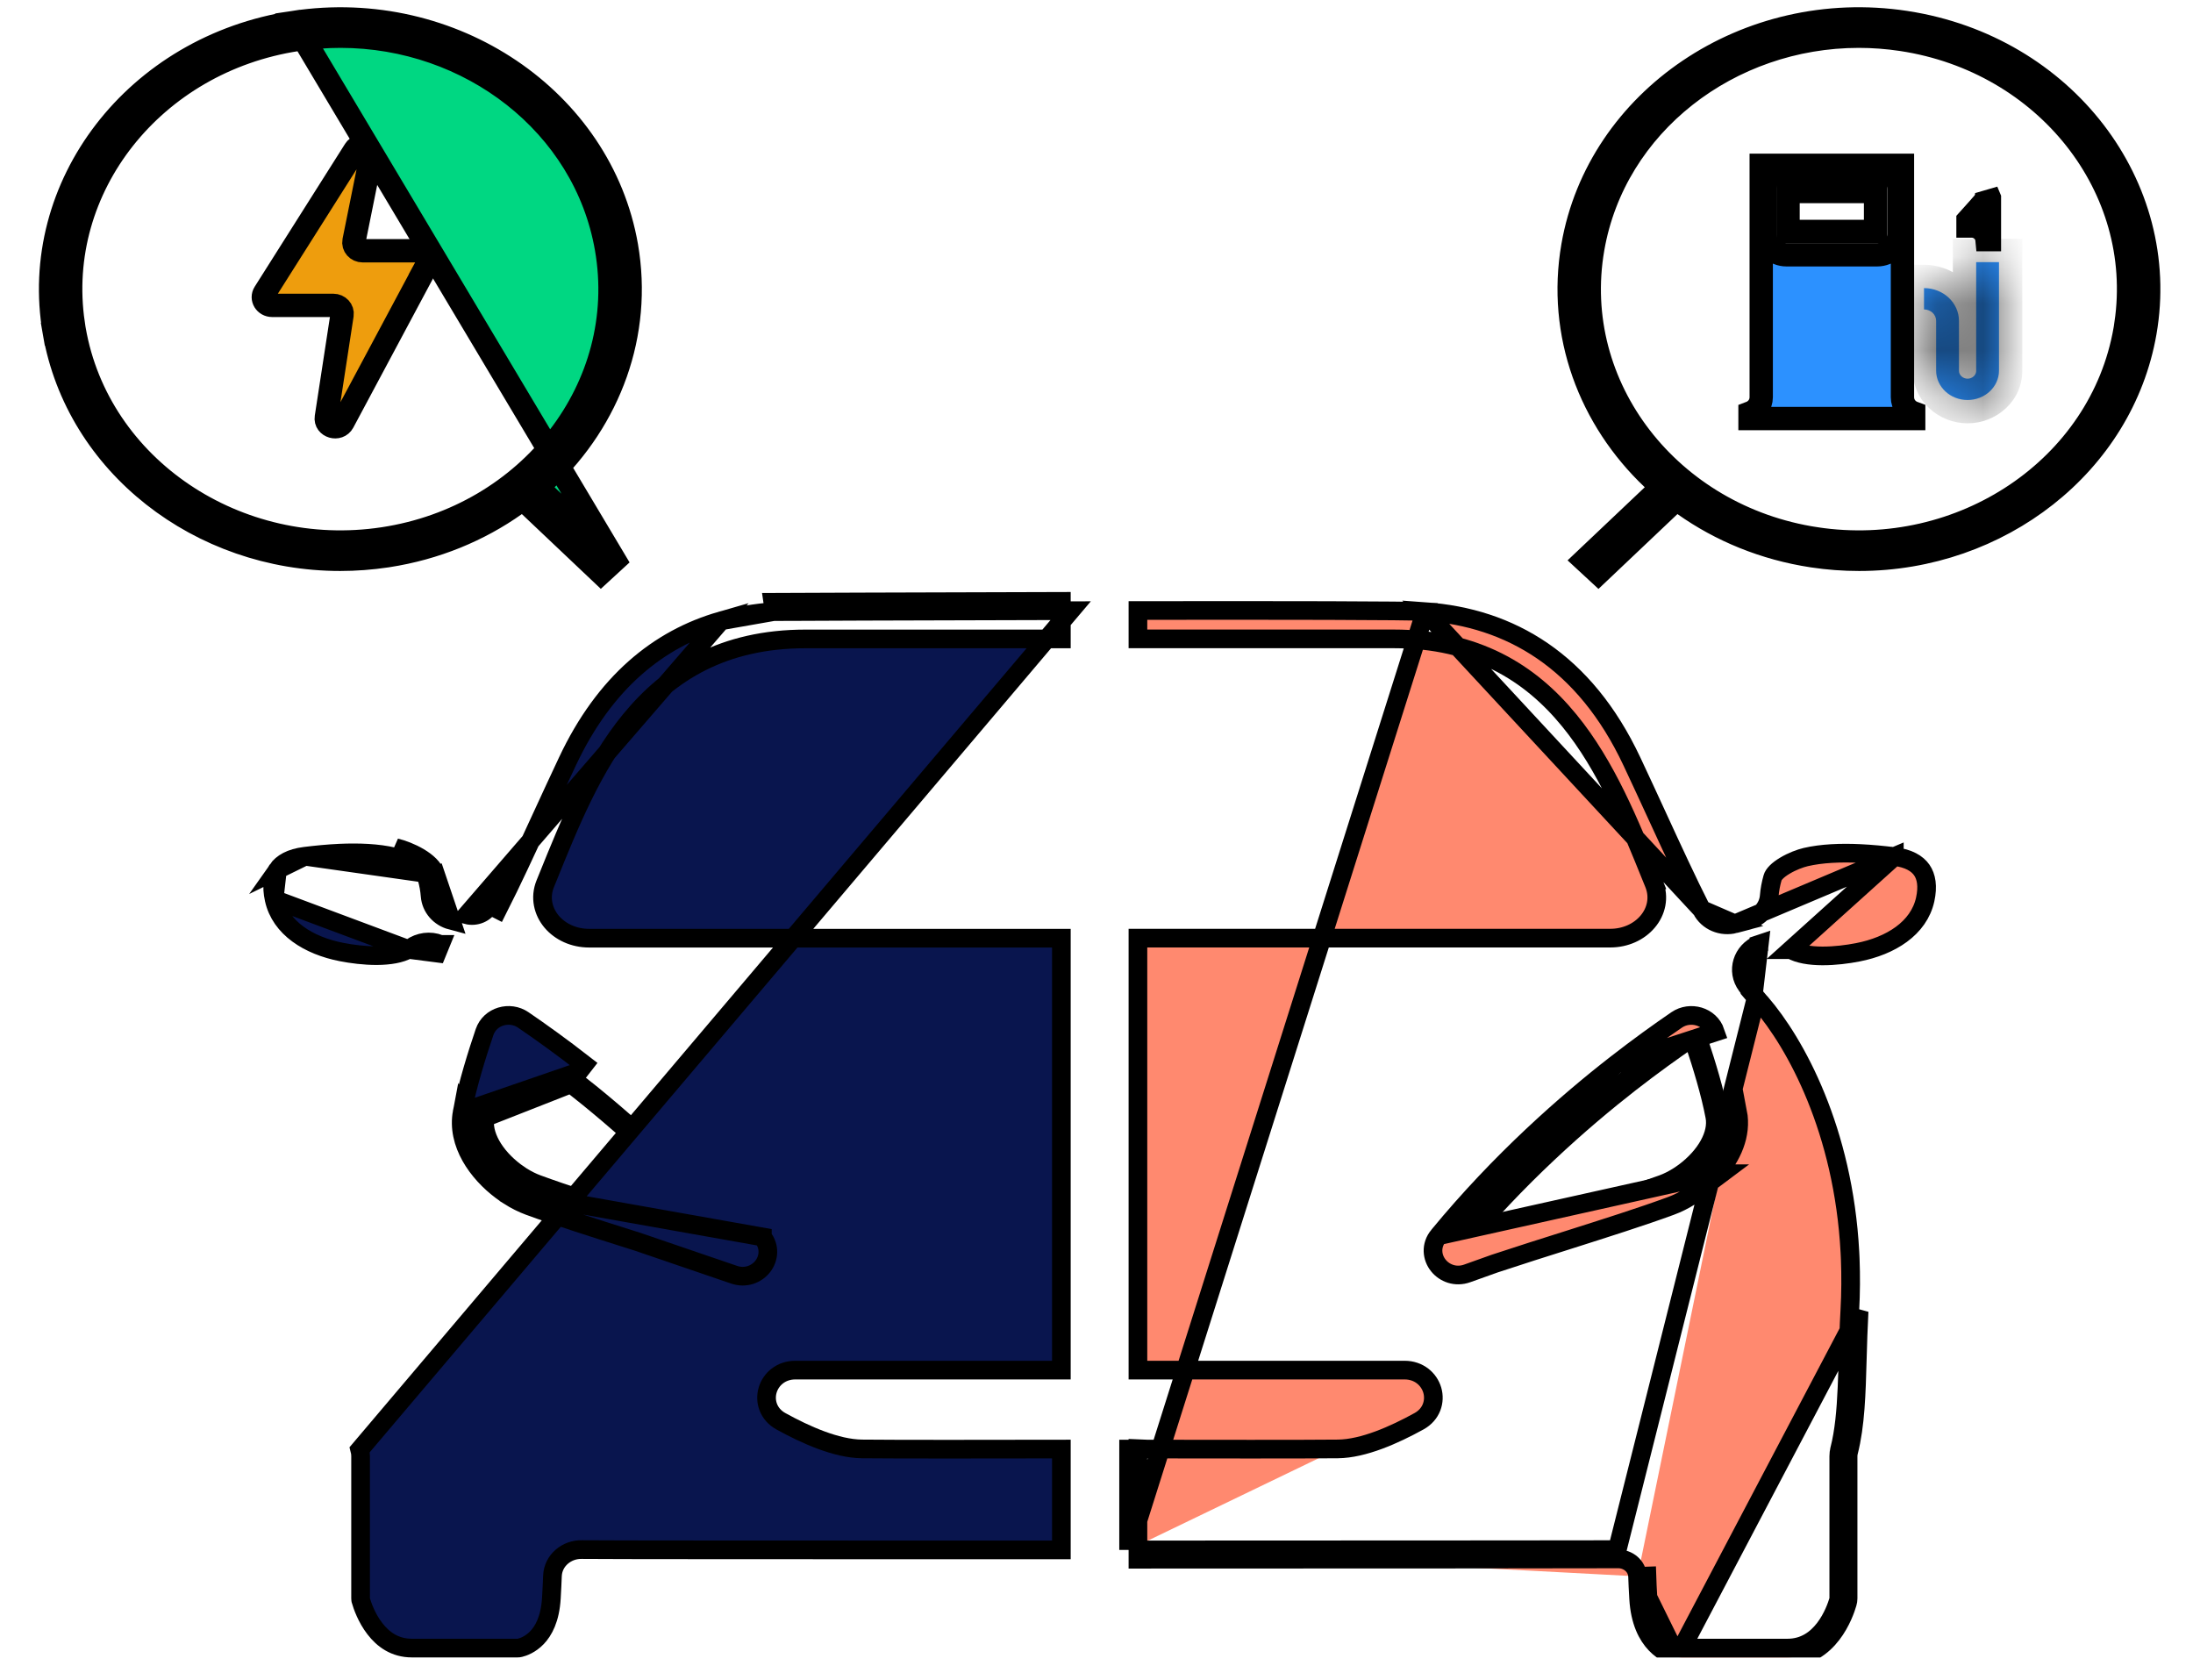
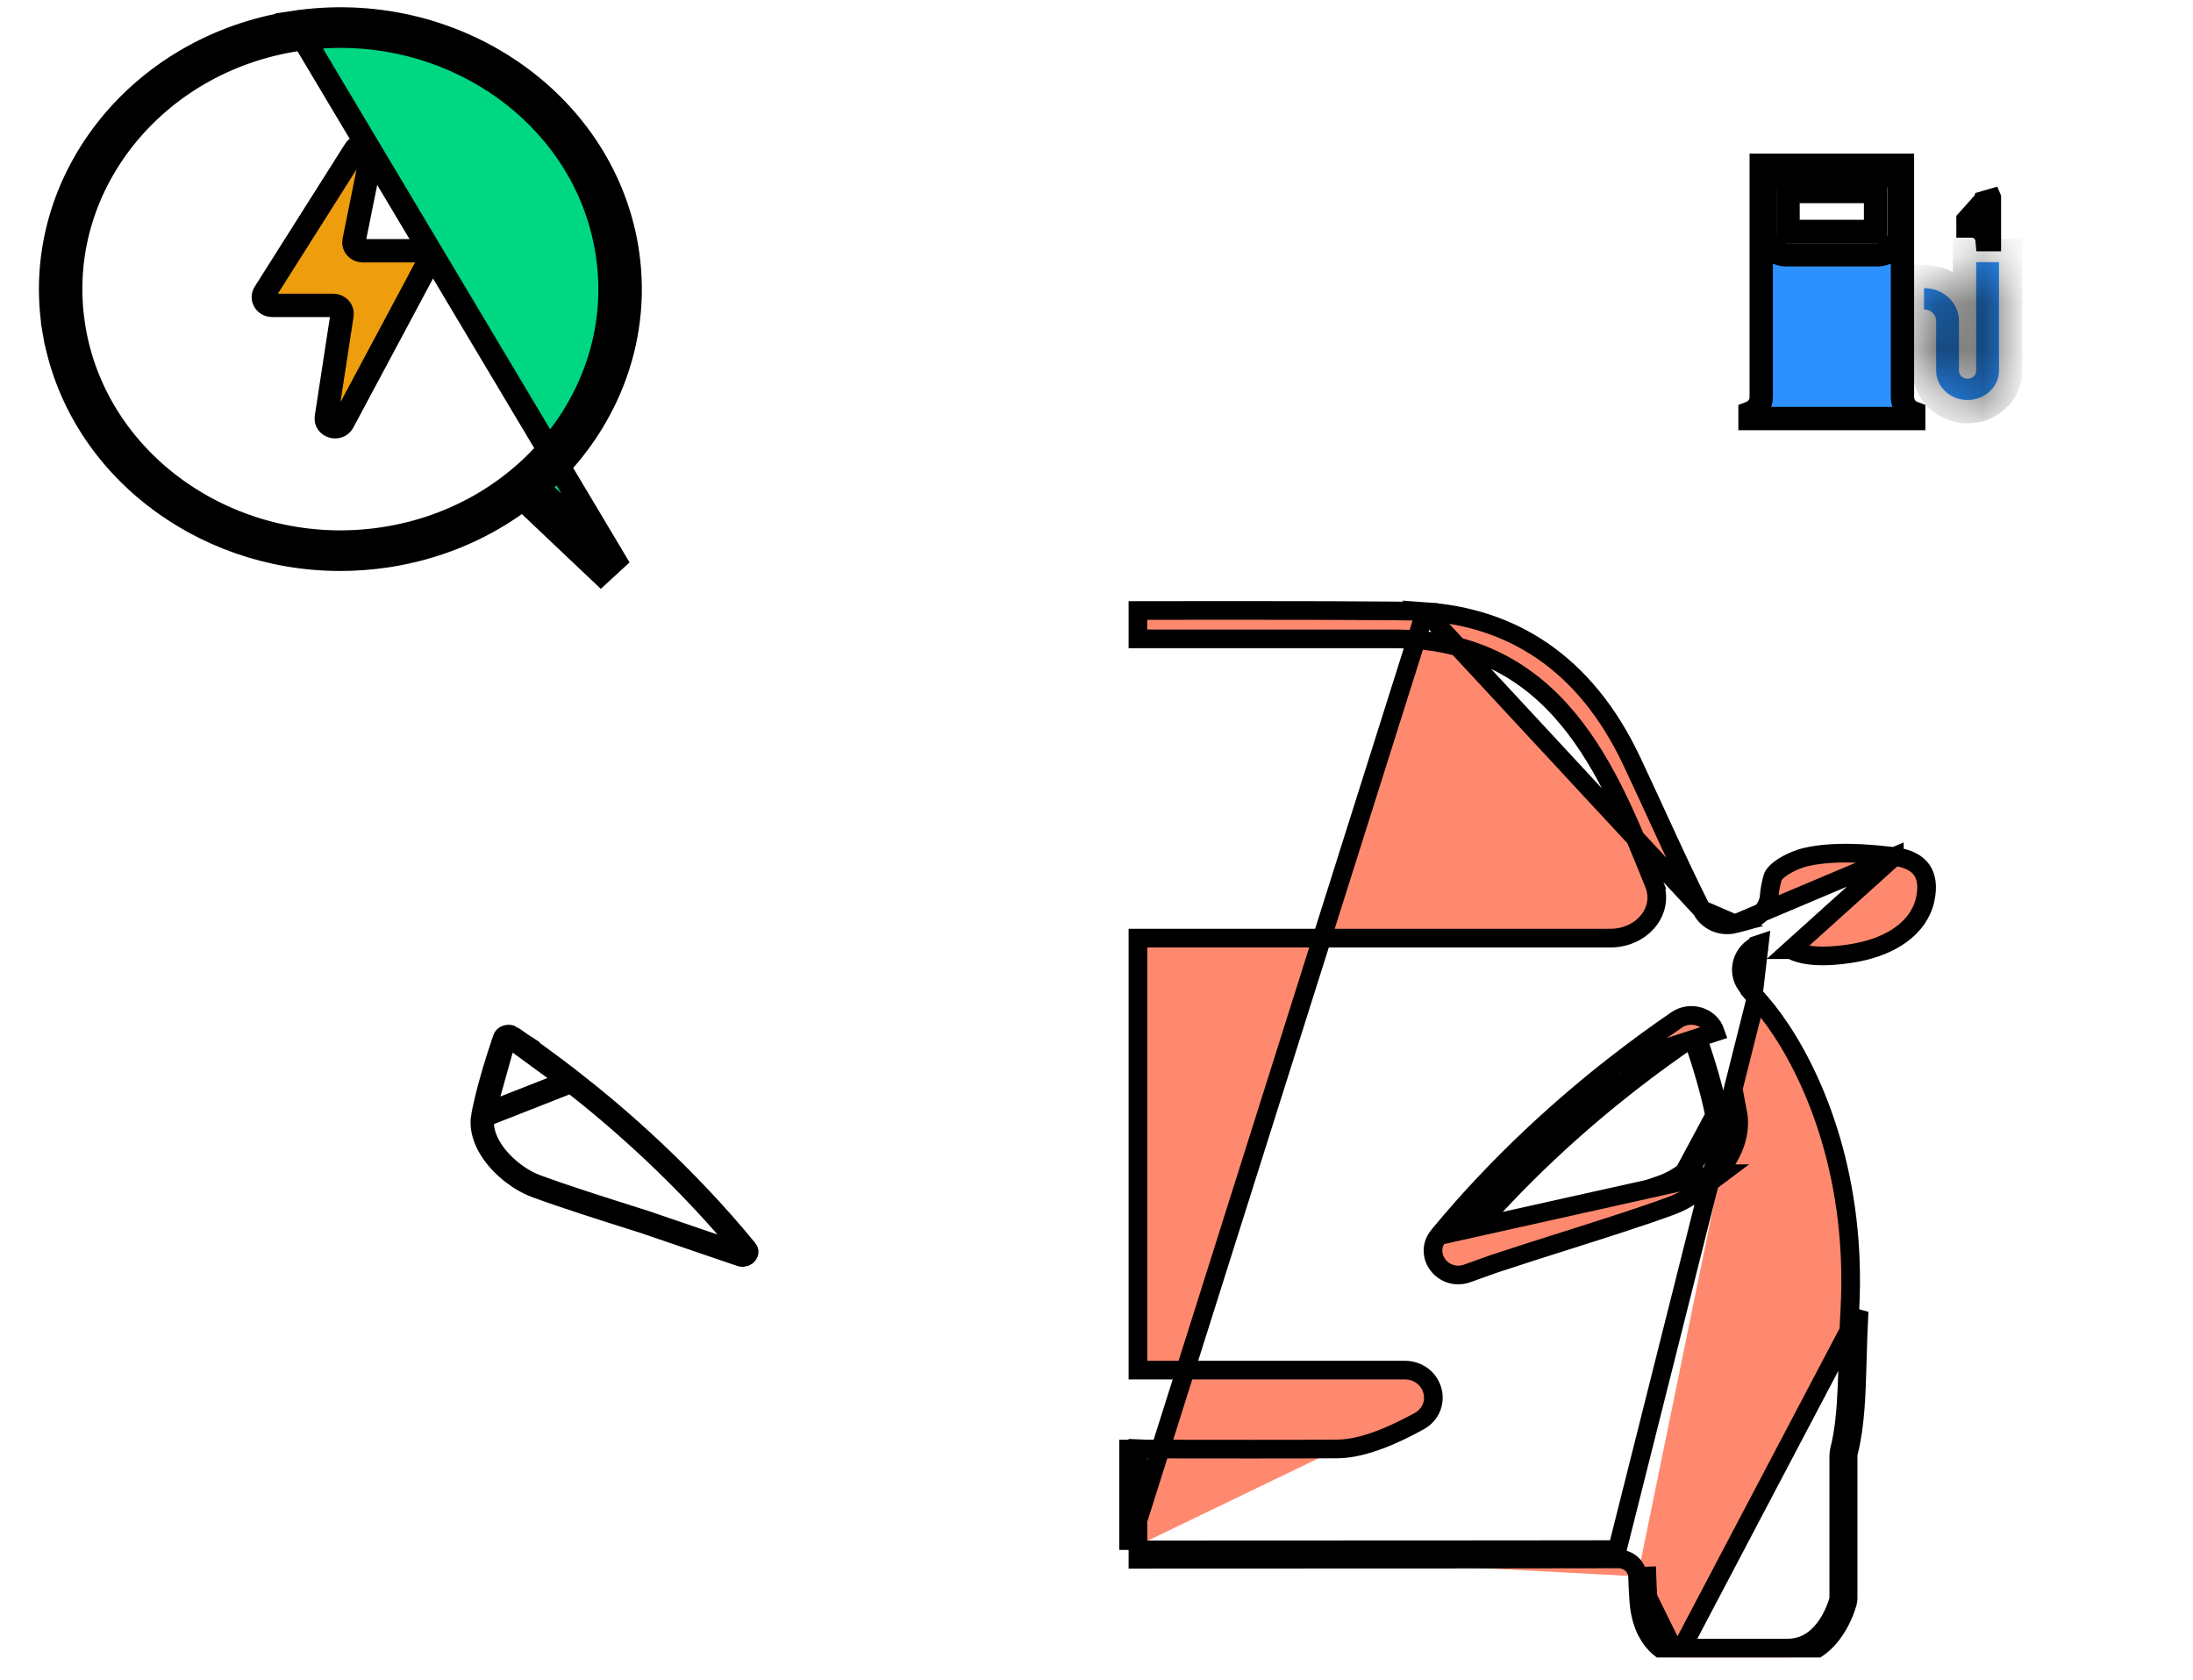
<svg xmlns="http://www.w3.org/2000/svg" width="47" height="36" viewBox="0 0 47 36" fill="none">
  <g clip-path="url(#clip0_11_844)">
    <path d="M10.348 23.914L10.348 23.914C10.268 24.332 10.559 24.812 11.013 25.153L11.013 25.153C11.058 25.186 11.104 25.218 11.15 25.248C11.268 25.322 11.386 25.381 11.498 25.422C12.113 25.648 12.865 25.886 13.671 26.141C13.714 26.155 13.758 26.168 13.801 26.182L13.807 26.184L13.807 26.184C14.542 26.437 15.295 26.693 15.877 26.891C15.93 26.909 15.97 26.89 15.991 26.862C16.003 26.848 16.006 26.835 16.006 26.827C16.006 26.822 16.006 26.811 15.991 26.793C14.685 25.201 13.273 23.968 12.247 23.168L10.348 23.914ZM10.348 23.914C10.444 23.409 10.624 22.818 10.769 22.384L10.811 22.262M10.348 23.914L10.811 22.262M10.811 22.262C10.817 22.244 10.834 22.224 10.866 22.215C10.898 22.205 10.932 22.209 10.959 22.227L10.811 22.262ZM10.959 22.227C11.321 22.475 11.761 22.79 12.247 23.168L10.959 22.227Z" stroke="black" stroke-width="0.5" />
-     <path d="M36.337 22.262L36.372 22.364C36.518 22.8 36.703 23.402 36.8 23.914C36.88 24.332 36.589 24.812 36.135 25.153L36.135 25.153C36.09 25.186 36.044 25.218 35.997 25.248C35.88 25.322 35.762 25.381 35.65 25.422C35.038 25.646 34.297 25.881 33.505 26.132C32.983 26.297 32.437 26.47 31.891 26.652L31.891 26.652L31.886 26.654L31.293 26.865L31.293 26.865C31.24 26.884 31.2 26.865 31.177 26.837C31.166 26.822 31.162 26.81 31.162 26.802C31.162 26.797 31.162 26.786 31.177 26.768L31.177 26.768C32.477 25.188 33.88 23.964 34.901 23.168L34.901 23.168C35.387 22.79 35.827 22.475 36.189 22.227C36.215 22.209 36.249 22.205 36.282 22.215C36.314 22.224 36.331 22.244 36.337 22.262Z" stroke="black" stroke-width="0.5" />
+     <path d="M36.337 22.262L36.372 22.364C36.518 22.8 36.703 23.402 36.8 23.914L36.135 25.153C36.09 25.186 36.044 25.218 35.997 25.248C35.88 25.322 35.762 25.381 35.65 25.422C35.038 25.646 34.297 25.881 33.505 26.132C32.983 26.297 32.437 26.47 31.891 26.652L31.891 26.652L31.886 26.654L31.293 26.865L31.293 26.865C31.24 26.884 31.2 26.865 31.177 26.837C31.166 26.822 31.162 26.81 31.162 26.802C31.162 26.797 31.162 26.786 31.177 26.768L31.177 26.768C32.477 25.188 33.88 23.964 34.901 23.168L34.901 23.168C35.387 22.79 35.827 22.475 36.189 22.227C36.215 22.209 36.249 22.205 36.282 22.215C36.314 22.224 36.331 22.244 36.337 22.262Z" stroke="black" stroke-width="0.5" />
    <path d="M40.599 18.355L40.599 18.356C40.365 18.327 40.112 18.302 39.857 18.29L39.857 18.29C39.449 18.271 39.042 18.287 38.699 18.367C38.58 18.395 38.406 18.46 38.256 18.55C38.095 18.645 38.009 18.74 37.99 18.809C37.952 18.943 37.928 19.073 37.918 19.198C37.898 19.452 37.714 19.658 37.468 19.723L37.468 19.723L37.182 19.798L40.599 18.355ZM40.599 18.355C40.908 18.393 41.09 18.505 41.187 18.644C41.285 18.785 41.323 18.992 41.26 19.278C41.123 19.894 40.522 20.27 39.814 20.408L39.814 20.408C39.599 20.45 39.324 20.486 39.057 20.485C38.784 20.484 38.545 20.443 38.384 20.351L38.383 20.351L40.599 18.355ZM37.579 21.307C37.531 21.247 37.482 21.185 37.435 21.121C37.201 20.807 37.342 20.381 37.696 20.238L37.696 20.237L37.705 20.234L37.705 20.234L37.579 21.307ZM37.579 21.307L37.578 21.308L37.638 21.378M37.579 21.307L37.638 21.378M37.638 21.378L37.734 21.492L37.736 21.491L37.738 21.493C38.487 22.362 39.508 24.223 39.647 26.833L39.651 26.914L39.654 26.98C39.668 27.337 39.666 27.707 39.645 28.089C39.625 28.44 39.615 28.784 39.606 29.109C39.6 29.328 39.594 29.538 39.585 29.735C39.563 30.236 39.524 30.677 39.425 31.066L39.425 31.067C39.414 31.111 39.408 31.157 39.408 31.206V34.254C39.408 34.269 39.406 34.284 39.401 34.299C39.37 34.405 39.281 34.668 39.102 34.901C38.925 35.131 38.673 35.318 38.307 35.318H36.047C36.026 35.318 36.009 35.316 35.994 35.312L35.993 35.312C35.922 35.295 35.768 35.242 35.627 35.094C35.488 34.949 35.345 34.695 35.319 34.246C35.308 34.06 35.3 33.905 35.296 33.774C35.296 33.774 35.296 33.774 35.296 33.774L35.096 33.781M37.638 21.378L34.662 33.207M35.096 33.781C35.088 33.568 34.897 33.4 34.668 33.407C34.572 33.41 29.602 33.413 24.388 33.414V33.214M35.096 33.781C35.1 33.913 35.108 34.071 35.119 34.258C35.176 35.238 35.755 35.46 35.946 35.506M35.096 33.781L35.946 35.506M24.388 33.214C26.961 33.213 29.476 33.213 31.373 33.211C32.347 33.211 33.158 33.21 33.733 33.209C34.02 33.209 34.247 33.209 34.406 33.208L34.592 33.208L34.643 33.208L34.658 33.208C34.66 33.208 34.661 33.207 34.662 33.207C34.662 33.207 34.662 33.207 34.662 33.207M24.388 33.214C24.321 33.214 24.255 33.214 24.188 33.214M24.388 33.214V31.053M34.662 33.207C34.662 33.207 34.662 33.207 34.662 33.207C34.662 33.207 34.662 33.207 34.662 33.207ZM24.188 33.214L30.544 13.106C30.195 13.082 27.399 13.079 24.388 13.083V13.691H29.869C31.628 13.691 32.791 14.411 33.63 15.436C34.428 16.41 34.933 17.661 35.395 18.804C35.413 18.849 35.432 18.894 35.45 18.939L35.265 19.014L35.45 18.939C35.569 19.235 35.496 19.535 35.311 19.752C35.128 19.968 34.838 20.104 34.51 20.104H24.388V29.361H30.104C30.407 29.361 30.626 29.553 30.696 29.79C30.766 30.029 30.681 30.309 30.412 30.457L30.412 30.457C29.881 30.75 29.221 31.044 28.676 31.05M24.188 33.214L24.188 31.053C24.253 31.053 24.32 31.053 24.388 31.053M24.188 33.214L24.388 30.853V31.053M24.388 31.053C25.829 31.055 27.984 31.058 28.676 31.05M28.676 31.05C28.676 31.05 28.676 31.05 28.676 31.05L28.674 30.85L28.676 31.05ZM35.946 35.506C35.979 35.514 36.013 35.518 36.047 35.518H38.307C39.2 35.518 39.526 34.587 39.593 34.354C39.603 34.322 39.608 34.288 39.608 34.254V31.206C39.608 31.175 39.612 31.145 39.619 31.116C39.766 30.54 39.785 29.867 39.806 29.108C39.815 28.787 39.825 28.451 39.844 28.101L35.946 35.506ZM36.466 19.488L36.466 19.488C36.165 18.894 35.856 18.223 35.524 17.502C35.348 17.119 35.165 16.722 34.973 16.314C33.961 14.164 32.366 13.234 30.544 13.106L36.466 19.488ZM36.466 19.488C36.598 19.749 36.903 19.872 37.182 19.798L36.466 19.488ZM36.795 25.153H36.885L36.404 25.513C36.35 25.554 36.295 25.592 36.239 25.628L36.239 25.628C36.097 25.718 35.95 25.792 35.804 25.845L35.804 25.845C35.183 26.073 34.421 26.314 33.616 26.57C33.098 26.734 32.562 26.903 32.035 27.078L31.444 27.289C31.197 27.377 30.959 27.285 30.826 27.118C30.69 26.949 30.657 26.692 30.83 26.482L36.795 25.153ZM36.795 25.153C37.116 24.789 37.336 24.32 37.242 23.83L36.795 25.153ZM34.624 22.814L34.624 22.814C35.118 22.429 35.566 22.108 35.935 21.856L35.935 21.856C36.223 21.66 36.646 21.774 36.763 22.117C36.763 22.117 36.763 22.117 36.763 22.117L34.624 22.814ZM34.624 22.814C33.586 23.622 32.157 24.869 30.83 26.482L34.624 22.814Z" fill="#FF896F" stroke="black" stroke-width="0.4" />
-     <path d="M16.592 12.907C16.592 12.907 19.55 12.894 22.747 12.887V13.087M16.592 12.907L16.593 13.107L16.593 13.107L16.593 13.107L16.595 13.107L16.602 13.107L16.628 13.107L16.732 13.106L17.126 13.105C17.466 13.103 17.953 13.101 18.543 13.099C19.674 13.095 21.182 13.09 22.747 13.087M16.592 12.907C16.582 12.907 16.573 12.907 16.563 12.907L16.592 13.107L16.593 13.107L16.592 12.907ZM22.747 13.087C22.814 13.087 22.88 13.086 22.947 13.086L7.71 31.065C7.722 31.111 7.728 31.158 7.728 31.206V34.255C7.728 34.27 7.73 34.285 7.734 34.298L7.734 34.299C7.765 34.405 7.854 34.669 8.034 34.902C8.21 35.131 8.462 35.318 8.828 35.318H11.089C11.109 35.318 11.126 35.316 11.142 35.312L11.142 35.312C11.213 35.295 11.367 35.242 11.509 35.094C11.648 34.949 11.791 34.696 11.817 34.246L11.817 34.246C11.828 34.06 11.835 33.904 11.84 33.774C11.852 33.438 12.147 33.198 12.473 33.207L12.473 33.207C12.654 33.213 17.577 33.215 22.747 33.214V31.053C21.306 31.056 19.162 31.058 18.471 31.05H18.471C17.927 31.044 17.266 30.75 16.736 30.457C16.467 30.309 16.382 30.03 16.452 29.79C16.522 29.553 16.741 29.361 17.044 29.361H22.747V20.105H12.625C12.297 20.105 12.007 19.968 11.824 19.753C11.64 19.535 11.566 19.235 11.685 18.94L11.685 18.94C11.703 18.895 11.722 18.85 11.74 18.805C12.202 17.661 12.707 16.41 13.505 15.436C14.344 14.411 15.508 13.692 17.266 13.692H22.747V13.087ZM15.452 13.304L15.452 13.304C14.117 13.688 12.96 14.62 12.163 16.314C11.97 16.722 11.787 17.121 11.61 17.505C11.278 18.225 10.97 18.895 10.669 19.488C10.669 19.488 10.669 19.488 10.669 19.488L10.491 19.397C10.404 19.569 10.198 19.656 10.004 19.605L15.452 13.304ZM15.452 13.304C15.813 13.2 16.189 13.135 16.576 13.107L15.452 13.304ZM9.338 18.747L9.146 18.802C9.127 18.734 9.041 18.639 8.88 18.543C8.73 18.453 8.556 18.389 8.437 18.361L8.437 18.361C8.094 18.28 7.687 18.265 7.279 18.283C7.023 18.295 6.771 18.32 6.536 18.349L9.338 18.747ZM9.338 18.747C9.255 18.454 8.758 18.231 8.483 18.166L9.338 18.747ZM9.338 18.747L9.146 18.802C9.185 18.938 9.208 19.071 9.218 19.197L9.218 19.198C9.238 19.452 9.422 19.658 9.668 19.723L9.338 18.747ZM8.751 20.345L8.751 20.345C8.772 20.334 8.791 20.321 8.81 20.308L8.81 20.308C8.985 20.184 9.217 20.148 9.425 20.232L9.425 20.232L9.439 20.238L9.44 20.238L9.364 20.424L8.751 20.345ZM8.751 20.345C8.59 20.437 8.351 20.477 8.078 20.479C7.811 20.48 7.536 20.444 7.321 20.402C6.613 20.264 6.011 19.888 5.875 19.271M8.751 20.345L5.875 19.271M9.906 23.83L9.906 23.829C10.018 23.244 10.234 22.561 10.385 22.117L10.385 22.117C10.502 21.774 10.925 21.659 11.213 21.856L11.213 21.856C11.582 22.108 12.03 22.428 12.524 22.813C12.524 22.813 12.524 22.813 12.524 22.813L12.401 22.971L9.906 23.83ZM9.906 23.83C9.778 24.503 10.24 25.136 10.744 25.513L9.906 23.83ZM5.875 19.271C5.812 18.986 5.85 18.778 5.947 18.638M5.875 19.271L5.947 18.638M5.947 18.638C6.044 18.499 6.227 18.387 6.536 18.349L5.947 18.638ZM16.339 26.508L16.339 26.507L10.744 25.513C10.798 25.553 10.854 25.592 10.909 25.627L10.909 25.628C11.051 25.718 11.198 25.791 11.344 25.845L11.344 25.845C11.963 26.072 12.717 26.31 13.512 26.562C13.562 26.578 13.613 26.594 13.664 26.61C14.399 26.863 15.152 27.119 15.733 27.317C15.979 27.401 16.215 27.307 16.346 27.14C16.479 26.971 16.51 26.715 16.339 26.508Z" fill="#09154E" stroke="black" stroke-width="0.4" />
    <path d="M9.177 5.63C9.24 5.513 9.149 5.374 9.008 5.374H7.773C7.655 5.374 7.565 5.274 7.587 5.165L7.955 3.34C7.995 3.146 7.714 3.047 7.606 3.217L5.67 6.277C5.595 6.395 5.686 6.544 5.833 6.544H7.143C7.259 6.544 7.347 6.64 7.331 6.746L6.994 8.943C6.963 9.142 7.255 9.227 7.351 9.047L9.178 5.63H9.177Z" fill="#EE9D0D" stroke="black" stroke-width="0.5" />
    <path d="M13.174 12.006L11.714 10.623L11.522 10.442L11.714 10.26C13.058 8.987 13.753 7.158 13.426 5.272C12.881 2.133 9.695 -0.033 6.298 0.481L13.174 12.006ZM13.174 12.006L12.879 12.277L11.356 10.835L11.207 10.694L11.04 10.813C10.264 11.362 9.338 11.749 8.31 11.908H8.31L8.291 11.911C7.955 11.961 7.621 11.986 7.291 11.986C4.287 11.986 1.655 9.948 1.164 7.12L0.918 7.163L1.164 7.12C0.621 3.986 2.905 0.996 6.298 0.481L13.174 12.006ZM12.998 5.326L12.998 5.326C12.536 2.658 10.067 0.776 7.298 0.776C6.992 0.776 6.683 0.799 6.372 0.846C3.287 1.314 1.142 4.016 1.569 6.932L1.567 6.933L1.59 7.066C2.104 10.028 5.088 12.02 8.217 11.546L8.217 11.546C11.349 11.071 13.513 8.292 12.998 5.326Z" fill="#00D782" stroke="black" stroke-width="0.5" />
-     <path d="M40.837 0.481L40.855 0.484H40.855C44.238 1.007 46.513 3.991 45.971 7.12C45.48 9.948 42.847 11.986 39.844 11.986C39.514 11.986 39.18 11.962 38.844 11.911C37.809 11.754 36.876 11.365 36.096 10.813L35.928 10.694L35.779 10.835L34.256 12.278L33.962 12.006L35.422 10.623L35.613 10.442L35.422 10.26C34.077 8.987 33.383 7.158 33.71 5.272C34.254 2.133 37.44 -0.034 40.837 0.481ZM45.544 7.066L45.567 6.933L45.565 6.931C45.992 4.016 43.847 1.314 40.762 0.846C40.451 0.799 40.142 0.776 39.837 0.776C37.067 0.776 34.599 2.657 34.136 5.326L34.136 5.326C33.622 8.292 35.785 11.071 38.917 11.546L38.955 11.298L38.917 11.546C42.047 12.02 45.03 10.028 45.544 7.066Z" fill="#2C91FF" stroke="black" stroke-width="0.5" />
    <path d="M38.321 4.96V4.104H40.197V4.96H38.321Z" stroke="black" stroke-width="0.5" />
    <path d="M41.014 8.851V8.97H37.506V8.851C37.64 8.801 37.746 8.677 37.746 8.512V3.543H40.773V8.512C40.773 8.677 40.879 8.802 41.014 8.851ZM40.233 5.46C40.474 5.46 40.698 5.274 40.698 5.01V4.055C40.698 3.79 40.474 3.604 40.233 3.604H38.286C38.046 3.604 37.822 3.79 37.822 4.055V5.01C37.822 5.274 38.046 5.46 38.286 5.46H40.233Z" fill="#2C91FF" stroke="black" stroke-width="0.5" />
    <mask id="path-10-inside-1_11_844" fill="white">
      <path d="M42.354 7.943C42.354 8.038 42.271 8.115 42.169 8.115C42.067 8.115 41.984 8.038 41.984 7.943V6.875C41.984 6.489 41.648 6.174 41.235 6.174V6.631C41.378 6.631 41.495 6.74 41.495 6.875V7.943C41.495 8.29 41.797 8.572 42.169 8.572C42.54 8.572 42.842 8.29 42.842 7.943V5.618H42.353V7.943H42.354Z" />
    </mask>
    <path d="M42.354 7.943C42.354 8.038 42.271 8.115 42.169 8.115C42.067 8.115 41.984 8.038 41.984 7.943V6.875C41.984 6.489 41.648 6.174 41.235 6.174V6.631C41.378 6.631 41.495 6.74 41.495 6.875V7.943C41.495 8.29 41.797 8.572 42.169 8.572C42.54 8.572 42.842 8.29 42.842 7.943V5.618H42.353V7.943H42.354Z" fill="#2C91FF" />
    <path d="M42.354 7.943H42.854V7.443H42.354V7.943ZM41.235 6.174V5.674H40.735V6.174H41.235ZM41.235 6.631H40.735V7.131H41.235V6.631ZM42.842 5.618H43.342V5.118H42.842V5.618ZM42.353 5.618V5.118H41.853V5.618H42.353ZM42.353 7.943H41.853V8.443H42.353V7.943ZM41.854 7.943C41.854 7.731 42.026 7.615 42.169 7.615V8.615C42.516 8.615 42.854 8.344 42.854 7.943H41.854ZM42.169 7.615C42.311 7.615 42.484 7.731 42.484 7.943H41.484C41.484 8.345 41.823 8.615 42.169 8.615V7.615ZM42.484 7.943V6.875H41.484V7.943H42.484ZM42.484 6.875C42.484 6.181 41.892 5.674 41.235 5.674V6.674C41.404 6.674 41.484 6.796 41.484 6.875H42.484ZM40.735 6.174V6.631H41.735V6.174H40.735ZM41.235 7.131C41.134 7.131 40.995 7.048 40.995 6.875H41.995C41.995 6.433 41.622 6.131 41.235 6.131V7.131ZM40.995 6.875V7.943H41.995V6.875H40.995ZM40.995 7.943C40.995 8.597 41.553 9.072 42.169 9.072V8.072C42.11 8.072 42.064 8.05 42.034 8.022C42.004 7.995 41.995 7.966 41.995 7.943H40.995ZM42.169 9.072C42.784 9.072 43.342 8.597 43.342 7.943H42.342C42.342 7.966 42.333 7.995 42.303 8.022C42.273 8.05 42.227 8.072 42.169 8.072V9.072ZM43.342 7.943V5.618H42.342V7.943H43.342ZM42.842 5.118H42.353V6.118H42.842V5.118ZM41.853 5.618V7.943H42.853V5.618H41.853ZM42.353 8.443H42.354V7.443H42.353V8.443Z" fill="black" mask="url(#path-10-inside-1_11_844)" />
    <path d="M42.496 4.366C42.562 4.293 42.592 4.194 42.575 4.096L42.637 4.244V5.136H42.585C42.568 4.959 42.413 4.843 42.255 4.843H42.178V4.721L42.496 4.367C42.496 4.366 42.496 4.366 42.496 4.366C42.496 4.366 42.496 4.366 42.496 4.366Z" fill="#2C91FF" stroke="black" stroke-width="0.5" />
  </g>
  <defs>
    <clipPath id="clip0_11_844">
      <rect width="45.467" height="35.363" fill="white" transform="translate(0.833 0.156)" />
    </clipPath>
  </defs>
</svg>